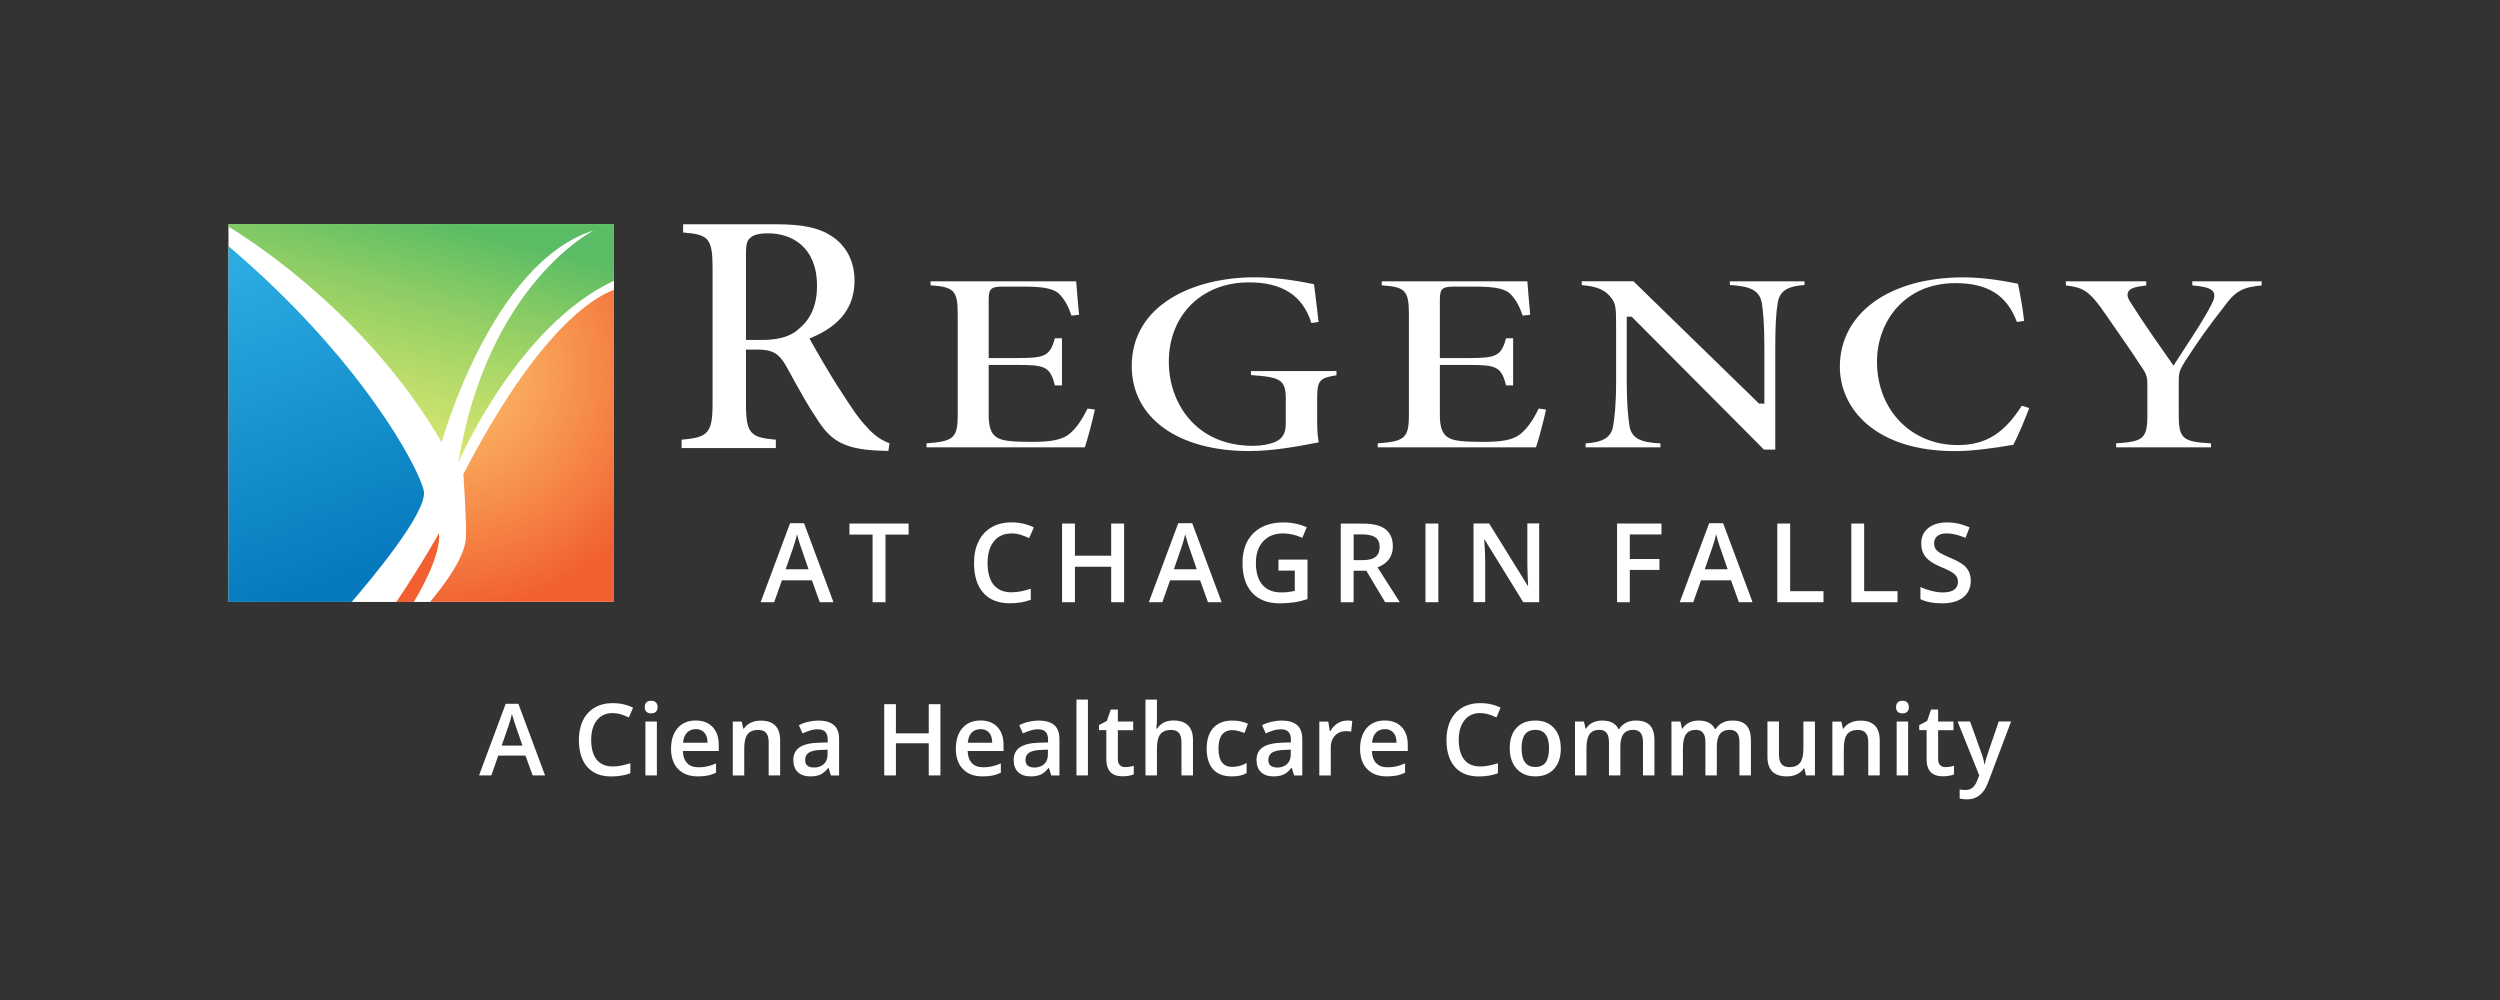
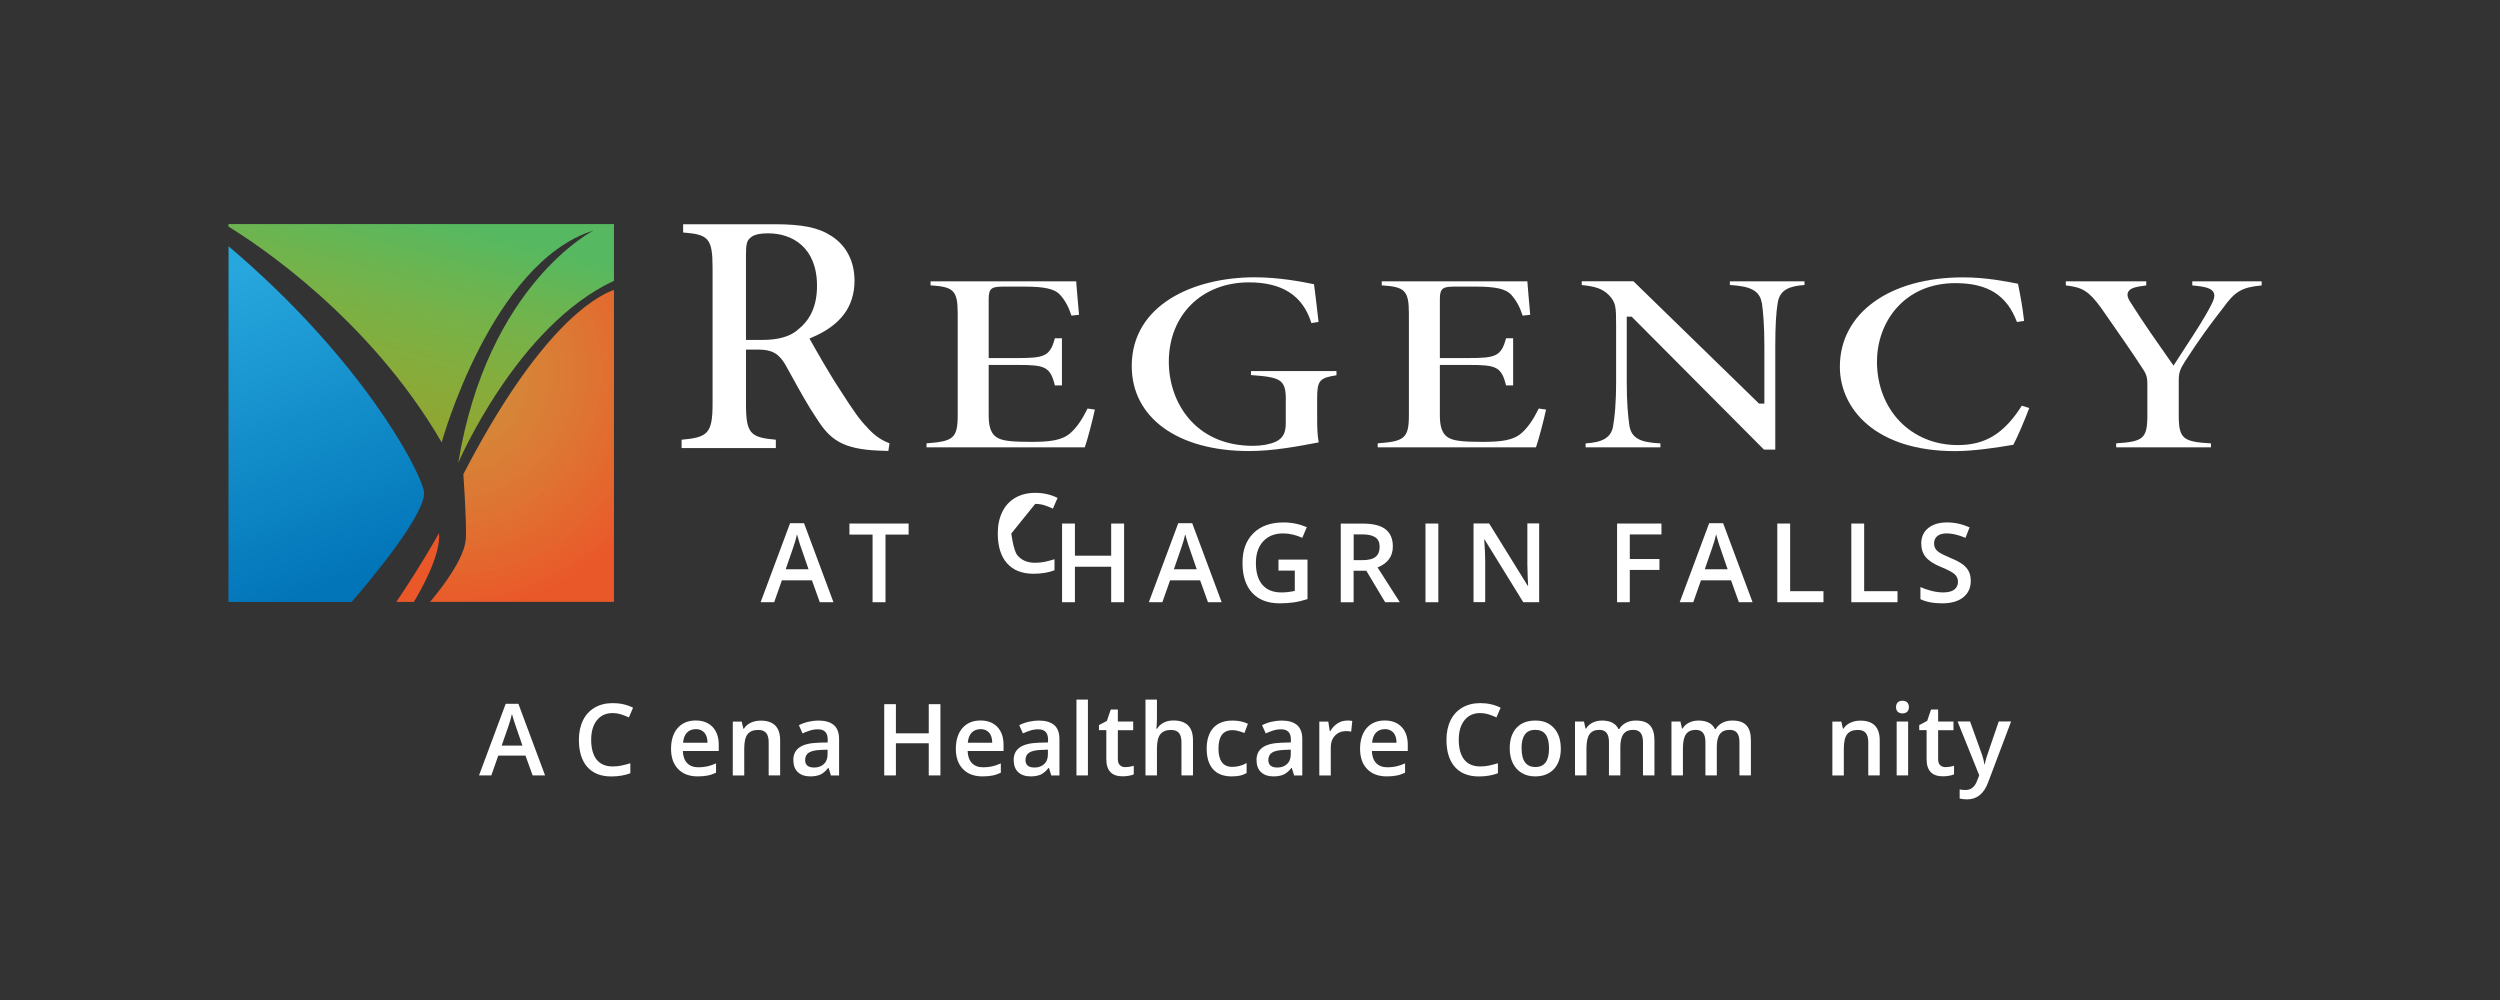
<svg xmlns="http://www.w3.org/2000/svg" viewBox="0 0 360 144">
  <rect x="0" y="0" width="360" height="144" fill="#333333" stroke="none" />
  <defs>
    <style>
      .cls-1 {
        fill: url(#linear-gradient-2);
      }

      .cls-2 {
        fill: #fff;
      }

      .cls-3 {
        fill: url(#radial-gradient);
      }

      .cls-3, .cls-4 {
        opacity: .96;
      }

      .cls-4 {
        fill: #f15a29;
      }

      .cls-5 {
        fill: url(#linear-gradient);
      }
    </style>
    <linearGradient id="linear-gradient" x1="62.33" y1="29.95" x2="51.94" y2="69.76" gradientUnits="userSpaceOnUse">
      <stop offset=".04" stop-color="#57bb61" stop-opacity=".98" />
      <stop offset="1" stop-color="#dbe120" stop-opacity=".6" />
    </linearGradient>
    <linearGradient id="linear-gradient-2" x1="49.02" y1="84.13" x2="23.63" y2="15.65" gradientUnits="userSpaceOnUse">
      <stop offset="0" stop-color="#0076bb" stop-opacity=".98" />
      <stop offset=".66" stop-color="#27aae1" stop-opacity=".98" />
    </linearGradient>
    <radialGradient id="radial-gradient" cx="64.4" cy="53.44" fx="64.4" fy="53.44" r="34.42" gradientUnits="userSpaceOnUse">
      <stop offset="0" stop-color="#fbb040" stop-opacity=".8" />
      <stop offset="1" stop-color="#f15a29" />
    </radialGradient>
  </defs>
  <g id="WhiteBoxes">
-     <rect class="cls-2" x="32.9" y="32.27" width="55.51" height="54.41" />
-   </g>
+     </g>
  <g id="OUTLINED-CMYK">
    <g>
      <path class="cls-2" d="M124.92,61.59c-1.11-1.11-2.05-2.47-3.85-5.28-1.6-2.41-3.64-6.02-4.31-7.21l-.2-.35.37-.16c4.12-1.75,6.12-4.43,6.12-8.18,0-2.76-1.17-5.04-3.3-6.41-1.87-1.23-4.18-1.71-8.26-1.71h-13.12v1.19c3.59.28,4.24.78,4.24,5.06v19.62c0,4.29-.74,4.83-4.46,5.16v1.2h13.57v-1.2c-3.64-.33-4.3-.84-4.3-5.16v-7.82h1.75c1.98,0,2.97.55,3.93,2.19.29.51.57,1.04.87,1.57,1.2,2.17,2.43,4.42,3.63,6.17,1.92,3.02,3.67,4.4,8.96,4.62h0c.3,0,.62.02.92.03.15,0,.3.01.44.02l.17-1.1c-.9-.34-1.97-.91-3.19-2.25ZM114.87,47.51c-1.17.98-2.81,1.44-5.16,1.44h-2.29v-12.36c0-1.24.1-1.96.63-2.34.43-.44,1.28-.65,2.59-.65,3.39,0,7.01,1.98,7.01,7.55,0,2.82-.91,4.9-2.8,6.35Z" />
      <path class="cls-2" d="M143.84,63.14c-1.29-.56-1.47-1.97-1.47-3.42v-7.17h4.12c3.94,0,4.74.21,5.41,2.95h1.02v-6.79h-1.02c-.69,2.63-1.56,2.85-5.41,2.85h-4.12v-8.53c0-1.63.55-1.76,2.25-1.76h2.9c2.9,0,4.38.34,5.12,1.17.71.78,1.24,1.74,1.65,3.01l1.09-.12c-.18-1.86-.34-3.95-.41-4.82h-20.97v.58c3.26.22,3.91.67,3.91,4.04v14.68c0,3.33-.69,3.75-4.49,4.03v.58h22.79c.42-1.21,1.13-3.94,1.45-5.44l-1.05-.15c-.78,1.59-1.58,2.74-2.44,3.5-1.19,1.09-2.98,1.3-5.66,1.3s-3.91-.14-4.67-.48Z" />
      <path class="cls-2" d="M185.15,57.61v3.39c0,1.35-.44,2.14-1.46,2.61-.82.37-2.01.59-3.26.59-8.32,0-12.12-6.27-12.12-12.1,0-6.73,4.74-11.44,11.54-11.44,4.82,0,7.77,1.92,8.99,5.86l1.03-.16c-.18-1.67-.36-3.05-.49-4.16-.06-.47-.11-.9-.16-1.27-1.65-.34-4.99-1-8.54-1-8.82,0-17.71,3.96-17.71,12.79,0,7.43,6.63,12.23,16.88,12.23,3.48,0,7.01-.67,9.85-1.21l.19-.04c-.19-1.07-.22-2.25-.22-3.29v-3.11c0-2.54.4-2.89,2.78-3.26v-.61h-12.31v.58c4.32.31,5.02.65,5.02,3.59Z" />
      <path class="cls-2" d="M208.81,63.14c-1.29-.56-1.47-1.97-1.47-3.42v-7.17h4.12c3.94,0,4.74.21,5.41,2.95h1.02v-6.79h-1.02c-.69,2.63-1.56,2.85-5.41,2.85h-4.12v-8.53c0-1.63.55-1.76,2.25-1.76h2.9c2.9,0,4.38.34,5.12,1.17.71.78,1.24,1.74,1.65,3.01l1.09-.12c-.18-1.86-.34-3.95-.41-4.82h-20.97v.58c3.26.22,3.91.67,3.91,4.04v14.68c0,3.33-.69,3.75-4.49,4.03v.58h22.79c.42-1.21,1.13-3.94,1.45-5.44l-1.05-.15c-.78,1.59-1.58,2.74-2.44,3.5-1.19,1.09-2.98,1.3-5.66,1.3s-3.91-.14-4.67-.48Z" />
      <path class="cls-2" d="M253.71,43.59c.18,1.33.36,3.11.36,6.33v8.2h-.76l-.13-.12-17.97-17.5h-7.44v.55c1.79.17,2.98.48,3.92,1.45.99,1.05,1.03,1.69,1.03,4.24v8.14c0,3.47-.23,5.27-.41,6.33-.24,1.94-1.75,2.49-3.98,2.64v.57h10.77v-.57c-2.78-.14-4.24-.65-4.49-2.74-.17-1.23-.36-3.06-.36-6.23v-9.28h.71l19.05,19.14h1.63v-14.81c0-2.92.11-4.95.36-6.37.31-1.85,1.7-2.37,3.85-2.52v-.53h-10.75v.53c2.73.17,4.27.67,4.59,2.56Z" />
      <path class="cls-2" d="M270.29,52.02c0-5.59,3.88-11.25,11.28-11.25,4.67,0,7.42,1.73,8.87,5.6l1.03-.16c-.22-1.94-.49-3.44-.88-5.35l-.11-.02c-1.45-.29-4.48-.9-7.78-.9-10.63,0-17.76,5.17-17.76,12.87,0,6.05,5.13,12.15,16.58,12.15,2.87,0,6.35-.57,8.02-.85l.38-.06c.65-1.23,1.62-3.52,2.29-5.29l-1.07-.34c-2.56,4.02-5.25,5.67-9.22,5.67-6.74,0-11.64-5.07-11.64-12.06Z" />
      <path class="cls-2" d="M318.74,42.07c.3.54.02,1.17-.38,1.94-.87,1.72-2.37,4.02-3.7,6.05-.49.74-.94,1.44-1.32,2.04l-.35.55-.45-.64c-1.91-2.72-3.89-5.53-5.59-8.23-.37-.57-.77-1.17-.5-1.72.24-.51.89-.76,2.61-.96v-.59h-11.58v.59c2.44.27,3.31.85,5.04,3.18l.96,1.38c2.08,2.99,3.58,5.14,4.89,7.16.65.93.85,1.39.85,2.44v4.54c0,3.4-.63,3.79-4.49,4.04v.58h13.65v-.57c-3.99-.24-4.64-.63-4.64-4.04v-4.97c0-1.2.18-1.64.87-2.75,2.16-3.34,3.5-5.16,5.53-7.77,1.69-2.35,2.68-2.95,5.54-3.22v-.59h-9.99v.59c1.99.18,2.75.43,3.05.98Z" />
    </g>
    <path class="cls-4" d="M63.23,76.75s-2.39,4.34-6.16,9.93h2.52c.86-1.42,3.95-6.76,3.63-9.93Z" />
    <path class="cls-5" d="M32.9,32.63c4.01,2.45,20.28,13.13,30.7,31.07,0,0,7.17-25.92,21.87-30.51,0,0-15.26,7.72-19.48,33.45,0,0,8.42-19.69,22.42-26.21v-8.16h-55.51" />
    <path class="cls-1" d="M32.9,86.68h17.74c2.44-2.82,11.02-12.99,10.39-15.99-.71-3.38-9.19-19.2-28.12-35.23" />
    <path class="cls-3" d="M88.41,41.74c-2.82,1.01-10.85,5.61-21.69,26.55,0,0,.48,6.61.37,9.19-.13,2.8-3.25,6.92-5.16,9.19h26.48v-44.93Z" />
    <g>
      <path class="cls-2" d="M76.7,111.66l-1.03-2.85h-3.92l-1,2.85h-1.77l3.84-10.31h1.83l3.84,10.31h-1.78ZM75.23,107.36l-.96-2.79c-.07-.19-.17-.48-.29-.88-.12-.4-.21-.7-.26-.88-.13.58-.31,1.21-.55,1.89l-.93,2.67h2.99Z" />
      <path class="cls-2" d="M88.23,102.68c-.96,0-1.72.34-2.27,1.03-.55.68-.83,1.63-.83,2.83s.27,2.21.8,2.86c.53.65,1.3.97,2.31.97.44,0,.86-.04,1.26-.13.41-.09.83-.2,1.27-.33v1.44c-.8.3-1.72.46-2.74.46-1.5,0-2.66-.46-3.46-1.37-.8-.91-1.21-2.21-1.21-3.91,0-1.07.2-2,.59-2.8.39-.8.96-1.41,1.7-1.84.74-.43,1.61-.64,2.6-.64,1.05,0,2.02.22,2.91.66l-.6,1.4c-.35-.16-.71-.31-1.1-.43-.39-.12-.79-.19-1.22-.19Z" />
-       <path class="cls-2" d="M92.84,101.83c0-.29.08-.52.24-.68s.39-.24.69-.24.52.08.68.24.24.39.24.68-.08.5-.24.66-.39.24-.68.24-.53-.08-.69-.24-.24-.38-.24-.66ZM94.59,111.66h-1.65v-7.76h1.65v7.76Z" />
      <path class="cls-2" d="M100.48,111.8c-1.21,0-2.15-.35-2.83-1.06-.68-.7-1.02-1.67-1.02-2.91s.32-2.27.95-2.99c.63-.72,1.5-1.09,2.6-1.09,1.03,0,1.83.31,2.43.93.59.62.89,1.48.89,2.57v.89h-5.17c.02.75.23,1.33.61,1.74.38.4.92.61,1.62.61.46,0,.89-.04,1.28-.13.4-.09.82-.23,1.27-.43v1.34c-.4.19-.81.33-1.22.41-.41.08-.88.12-1.41.12ZM100.18,105c-.52,0-.94.17-1.26.5-.32.33-.5.82-.56,1.45h3.52c0-.64-.16-1.13-.46-1.46s-.71-.5-1.24-.5Z" />
      <path class="cls-2" d="M112.35,111.66h-1.66v-4.77c0-.6-.12-1.05-.36-1.34s-.62-.44-1.15-.44c-.7,0-1.21.21-1.53.62-.32.41-.48,1.1-.48,2.07v3.87h-1.65v-7.76h1.29l.23,1.02h.08c.23-.37.57-.66,1-.86s.91-.3,1.43-.3c1.86,0,2.79.95,2.79,2.84v5.06Z" />
      <path class="cls-2" d="M119.65,111.66l-.33-1.08h-.06c-.37.47-.75.79-1.13.96s-.87.26-1.46.26c-.76,0-1.36-.21-1.79-.62-.43-.41-.64-.99-.64-1.75,0-.8.3-1.4.89-1.81s1.5-.63,2.72-.67l1.34-.04v-.41c0-.5-.12-.87-.35-1.11-.23-.25-.59-.37-1.08-.37-.4,0-.78.06-1.14.18s-.72.25-1.05.41l-.53-1.18c.42-.22.88-.39,1.38-.5.5-.11.97-.17,1.42-.17.99,0,1.73.22,2.24.65.5.43.75,1.11.75,2.03v5.23h-1.18ZM117.19,110.53c.6,0,1.08-.17,1.44-.5.36-.33.54-.8.54-1.41v-.67l-1,.04c-.78.03-1.34.16-1.7.39-.35.23-.53.59-.53,1.06,0,.35.1.62.31.8s.52.28.93.28Z" />
      <path class="cls-2" d="M135.42,111.66h-1.68v-4.63h-4.73v4.63h-1.68v-10.26h1.68v4.2h4.73v-4.2h1.68v10.26Z" />
      <path class="cls-2" d="M141.49,111.8c-1.21,0-2.15-.35-2.83-1.06-.68-.7-1.02-1.67-1.02-2.91s.32-2.27.95-2.99c.63-.72,1.5-1.09,2.6-1.09,1.03,0,1.83.31,2.43.93.59.62.89,1.48.89,2.57v.89h-5.17c.02.75.23,1.33.61,1.74.38.4.92.61,1.62.61.46,0,.89-.04,1.28-.13.4-.09.82-.23,1.27-.43v1.34c-.4.19-.81.33-1.22.41-.41.08-.88.12-1.41.12ZM141.18,105c-.52,0-.94.17-1.26.5-.32.33-.5.82-.56,1.45h3.52c0-.64-.16-1.13-.46-1.46-.3-.33-.71-.5-1.24-.5Z" />
      <path class="cls-2" d="M151.38,111.66l-.33-1.08h-.06c-.37.47-.75.79-1.13.96s-.87.26-1.46.26c-.76,0-1.36-.21-1.79-.62-.43-.41-.64-.99-.64-1.75,0-.8.3-1.4.89-1.81s1.5-.63,2.72-.67l1.34-.04v-.41c0-.5-.12-.87-.35-1.11-.23-.25-.59-.37-1.08-.37-.4,0-.78.06-1.14.18s-.72.25-1.05.41l-.53-1.18c.42-.22.88-.39,1.38-.5.5-.11.97-.17,1.42-.17.99,0,1.73.22,2.24.65.5.43.75,1.11.75,2.03v5.23h-1.18ZM148.92,110.53c.6,0,1.08-.17,1.44-.5.36-.33.54-.8.54-1.41v-.67l-1,.04c-.78.03-1.34.16-1.7.39-.35.23-.53.59-.53,1.06,0,.35.1.62.31.8s.52.28.93.28Z" />
      <path class="cls-2" d="M156.66,111.66h-1.65v-10.92h1.65v10.92Z" />
      <path class="cls-2" d="M162.05,110.46c.4,0,.8-.06,1.21-.19v1.24c-.18.08-.42.15-.71.2-.29.05-.59.08-.9.08-1.56,0-2.34-.82-2.34-2.47v-4.18h-1.06v-.73l1.14-.6.56-1.64h1.02v1.73h2.21v1.25h-2.21v4.16c0,.4.1.69.3.88s.46.28.78.28Z" />
      <path class="cls-2" d="M171.79,111.66h-1.66v-4.77c0-.6-.12-1.05-.36-1.34s-.62-.44-1.15-.44c-.69,0-1.2.21-1.53.62s-.49,1.11-.49,2.08v3.85h-1.65v-10.92h1.65v2.77c0,.44-.03.92-.08,1.42h.11c.22-.37.54-.67.94-.87.4-.21.87-.31,1.4-.31,1.88,0,2.82.95,2.82,2.84v5.06Z" />
      <path class="cls-2" d="M177.36,111.8c-1.17,0-2.07-.34-2.68-1.03-.61-.69-.92-1.67-.92-2.95s.32-2.31.96-3.01c.64-.7,1.56-1.05,2.77-1.05.82,0,1.56.15,2.21.46l-.5,1.33c-.7-.27-1.27-.41-1.73-.41-1.34,0-2.01.89-2.01,2.67,0,.87.17,1.52.5,1.96.33.44.83.66,1.47.66.74,0,1.43-.18,2.08-.55v1.44c-.29.17-.61.3-.94.37-.33.07-.74.11-1.22.11Z" />
      <path class="cls-2" d="M186.35,111.66l-.33-1.08h-.06c-.37.47-.75.79-1.13.96s-.87.26-1.46.26c-.76,0-1.36-.21-1.79-.62-.43-.41-.64-.99-.64-1.75,0-.8.3-1.4.89-1.81s1.5-.63,2.72-.67l1.34-.04v-.41c0-.5-.12-.87-.35-1.11-.23-.25-.59-.37-1.08-.37-.4,0-.78.06-1.14.18s-.72.25-1.05.41l-.53-1.18c.42-.22.88-.39,1.38-.5.5-.11.97-.17,1.42-.17.99,0,1.73.22,2.24.65.5.43.75,1.11.75,2.03v5.23h-1.18ZM183.89,110.53c.6,0,1.08-.17,1.44-.5.36-.33.54-.8.54-1.41v-.67l-1,.04c-.78.03-1.34.16-1.7.39-.35.23-.53.59-.53,1.06,0,.35.1.62.31.8s.52.28.93.28Z" />
      <path class="cls-2" d="M193.91,103.75c.33,0,.61.02.82.07l-.16,1.54c-.23-.06-.48-.08-.73-.08-.66,0-1.19.22-1.6.65-.41.43-.61.99-.61,1.68v4.06h-1.65v-7.76h1.29l.22,1.37h.08c.26-.46.59-.83,1.01-1.1s.86-.41,1.34-.41Z" />
      <path class="cls-2" d="M199.7,111.8c-1.21,0-2.15-.35-2.83-1.06-.68-.7-1.02-1.67-1.02-2.91s.32-2.27.95-2.99c.63-.72,1.5-1.09,2.6-1.09,1.03,0,1.83.31,2.43.93.59.62.89,1.48.89,2.57v.89h-5.17c.02.75.23,1.33.61,1.74.38.4.92.61,1.62.61.46,0,.89-.04,1.28-.13.4-.09.82-.23,1.27-.43v1.34c-.4.19-.81.33-1.22.41-.41.08-.88.12-1.41.12ZM199.4,105c-.52,0-.94.17-1.26.5-.32.33-.5.82-.56,1.45h3.52c0-.64-.16-1.13-.46-1.46s-.71-.5-1.24-.5Z" />
      <path class="cls-2" d="M213.16,102.68c-.96,0-1.72.34-2.27,1.03-.55.68-.83,1.63-.83,2.83s.27,2.21.8,2.86c.53.65,1.3.97,2.31.97.44,0,.86-.04,1.26-.13.41-.09.83-.2,1.27-.33v1.44c-.8.3-1.72.46-2.74.46-1.5,0-2.66-.46-3.46-1.37-.8-.91-1.21-2.21-1.21-3.91,0-1.07.2-2,.59-2.8.39-.8.96-1.41,1.7-1.84.74-.43,1.61-.64,2.6-.64,1.05,0,2.02.22,2.91.66l-.6,1.4c-.35-.16-.71-.31-1.1-.43-.39-.12-.79-.19-1.22-.19Z" />
      <path class="cls-2" d="M224.76,107.76c0,1.27-.33,2.26-.98,2.97-.65.71-1.56,1.07-2.72,1.07-.73,0-1.37-.16-1.92-.49-.56-.33-.99-.8-1.29-1.41-.3-.61-.45-1.33-.45-2.13,0-1.26.32-2.24.97-2.95.65-.71,1.56-1.06,2.73-1.06s2.01.36,2.67,1.08c.66.72.98,1.7.98,2.92ZM219.11,107.76c0,1.79.66,2.69,1.99,2.69s1.96-.9,1.96-2.69-.66-2.66-1.98-2.66c-.69,0-1.19.23-1.51.69s-.47,1.12-.47,1.97Z" />
      <path class="cls-2" d="M233.35,111.66h-1.66v-4.79c0-.59-.11-1.04-.34-1.33-.22-.29-.58-.44-1.05-.44-.64,0-1.1.21-1.4.62-.3.41-.45,1.1-.45,2.07v3.87h-1.65v-7.76h1.29l.23,1.02h.08c.21-.37.53-.66.94-.86.41-.2.86-.3,1.35-.3,1.19,0,1.98.41,2.37,1.22h.11c.23-.38.55-.68.97-.9.42-.22.89-.32,1.43-.32.93,0,1.6.23,2.03.7s.64,1.18.64,2.14v5.06h-1.65v-4.79c0-.59-.11-1.04-.34-1.33-.23-.29-.58-.44-1.06-.44-.64,0-1.11.2-1.41.6-.3.4-.45,1.01-.45,1.84v4.11Z" />
      <path class="cls-2" d="M247.24,111.66h-1.66v-4.79c0-.59-.11-1.04-.34-1.33-.22-.29-.58-.44-1.05-.44-.64,0-1.1.21-1.4.62-.3.41-.45,1.1-.45,2.07v3.87h-1.65v-7.76h1.29l.23,1.02h.08c.21-.37.53-.66.94-.86.41-.2.86-.3,1.35-.3,1.19,0,1.98.41,2.37,1.22h.11c.23-.38.55-.68.97-.9.42-.22.89-.32,1.43-.32.93,0,1.6.23,2.03.7s.64,1.18.64,2.14v5.06h-1.65v-4.79c0-.59-.11-1.04-.34-1.33-.23-.29-.58-.44-1.06-.44-.64,0-1.11.2-1.41.6-.3.4-.45,1.01-.45,1.84v4.11Z" />
-       <path class="cls-2" d="M260.06,111.66l-.23-1.02h-.08c-.23.36-.56.64-.98.85-.42.21-.91.31-1.45.31-.94,0-1.64-.23-2.11-.7-.46-.47-.7-1.18-.7-2.13v-5.08h1.66v4.79c0,.59.12,1.04.36,1.34.24.3.62.45,1.14.45.69,0,1.2-.21,1.53-.62.33-.42.49-1.11.49-2.08v-3.87h1.66v7.76h-1.3Z" />
      <path class="cls-2" d="M270.69,111.66h-1.66v-4.77c0-.6-.12-1.05-.36-1.34s-.62-.44-1.15-.44c-.7,0-1.21.21-1.53.62-.32.41-.48,1.1-.48,2.07v3.87h-1.65v-7.76h1.29l.23,1.02h.08c.23-.37.57-.66,1-.86s.91-.3,1.43-.3c1.86,0,2.79.95,2.79,2.84v5.06Z" />
      <path class="cls-2" d="M273.03,101.83c0-.29.08-.52.24-.68s.39-.24.69-.24.52.08.68.24.24.39.24.68-.08.5-.24.66-.39.24-.68.24-.53-.08-.69-.24-.24-.38-.24-.66ZM274.77,111.66h-1.65v-7.76h1.65v7.76Z" />
      <path class="cls-2" d="M280.17,110.46c.4,0,.8-.06,1.21-.19v1.24c-.18.08-.42.15-.71.2-.29.05-.59.08-.9.08-1.56,0-2.34-.82-2.34-2.47v-4.18h-1.06v-.73l1.14-.6.56-1.64h1.02v1.73h2.21v1.25h-2.21v4.16c0,.4.1.69.3.88s.46.28.78.28Z" />
      <path class="cls-2" d="M281.89,103.89h1.8l1.58,4.4c.24.63.4,1.22.48,1.77h.06c.04-.26.12-.57.23-.94.11-.37.71-2.11,1.78-5.23h1.78l-3.32,8.8c-.6,1.61-1.61,2.42-3.02,2.42-.37,0-.72-.04-1.07-.12v-1.31c.25.06.53.08.85.08.8,0,1.35-.46,1.68-1.38l.29-.73-3.12-7.76Z" />
    </g>
    <g>
      <path class="cls-2" d="M118.05,86.72l-1.13-3.15h-4.33l-1.11,3.15h-1.95l4.24-11.38h2.01l4.24,11.38h-1.97ZM116.43,81.98l-1.06-3.08c-.08-.21-.19-.53-.32-.98s-.23-.77-.28-.98c-.14.64-.34,1.33-.61,2.08l-1.02,2.95h3.3Z" />
      <path class="cls-2" d="M127.5,86.72h-1.85v-9.74h-3.33v-1.59h8.52v1.59h-3.33v9.74Z" />
-       <path class="cls-2" d="M145.63,76.82c-1.06,0-1.9.38-2.51,1.13-.61.75-.91,1.8-.91,3.12s.29,2.44.88,3.15,1.44,1.07,2.55,1.07c.48,0,.95-.05,1.39-.14s.92-.22,1.4-.37v1.59c-.89.34-1.9.5-3.02.5-1.66,0-2.93-.5-3.82-1.51-.89-1-1.33-2.44-1.33-4.31,0-1.18.22-2.21.65-3.09s1.06-1.56,1.87-2.03c.82-.47,1.77-.71,2.88-.71,1.16,0,2.23.24,3.21.73l-.67,1.54c-.38-.18-.79-.34-1.21-.48-.43-.14-.87-.2-1.34-.2Z" />
+       <path class="cls-2" d="M145.63,76.82s.29,2.44.88,3.15,1.44,1.07,2.55,1.07c.48,0,.95-.05,1.39-.14s.92-.22,1.4-.37v1.59c-.89.34-1.9.5-3.02.5-1.66,0-2.93-.5-3.82-1.51-.89-1-1.33-2.44-1.33-4.31,0-1.18.22-2.21.65-3.09s1.06-1.56,1.87-2.03c.82-.47,1.77-.71,2.88-.71,1.16,0,2.23.24,3.21.73l-.67,1.54c-.38-.18-.79-.34-1.21-.48-.43-.14-.87-.2-1.34-.2Z" />
      <path class="cls-2" d="M161.87,86.72h-1.86v-5.11h-5.22v5.11h-1.85v-11.33h1.85v4.63h5.22v-4.63h1.86v11.33Z" />
      <path class="cls-2" d="M173.95,86.72l-1.13-3.15h-4.33l-1.11,3.15h-1.95l4.24-11.38h2.01l4.24,11.38h-1.97ZM172.33,81.98l-1.06-3.08c-.08-.21-.19-.53-.32-.98-.14-.44-.23-.77-.28-.98-.14.64-.34,1.33-.61,2.08l-1.02,2.95h3.3Z" />
      <path class="cls-2" d="M184.11,80.58h4.17v5.69c-.68.22-1.34.38-1.96.47-.63.09-1.31.14-2.04.14-1.72,0-3.04-.51-3.97-1.52-.93-1.02-1.39-2.45-1.39-4.3s.53-3.25,1.57-4.28,2.49-1.55,4.33-1.55c1.18,0,2.3.23,3.36.68l-.65,1.54c-.92-.42-1.84-.64-2.76-.64-1.21,0-2.16.38-2.87,1.14-.7.76-1.05,1.8-1.05,3.12,0,1.38.32,2.44.95,3.16.63.72,1.54,1.08,2.73,1.08.6,0,1.24-.07,1.92-.22v-2.92h-2.35v-1.59Z" />
      <path class="cls-2" d="M194.92,82.2v4.53h-1.85v-11.33h3.2c1.46,0,2.55.27,3.25.82s1.05,1.37,1.05,2.48c0,1.41-.73,2.42-2.2,3.01l3.2,5.01h-2.11l-2.71-4.53h-1.83ZM194.92,80.66h1.29c.86,0,1.49-.16,1.88-.48s.58-.8.58-1.43-.21-1.1-.63-1.38-1.05-.42-1.89-.42h-1.22v3.7Z" />
      <path class="cls-2" d="M205.27,86.72v-11.33h1.85v11.33h-1.85Z" />
      <path class="cls-2" d="M221.62,86.72h-2.27l-5.57-9.03h-.06l.04.5c.07.96.11,1.84.11,2.63v5.89h-1.68v-11.33h2.25l5.56,8.98h.05c-.01-.12-.03-.55-.06-1.3s-.05-1.33-.05-1.75v-5.94h1.7v11.33Z" />
      <path class="cls-2" d="M234.7,86.72h-1.84v-11.33h6.39v1.57h-4.56v3.54h4.27v1.57h-4.27v4.65Z" />
      <path class="cls-2" d="M250.4,86.72l-1.13-3.15h-4.33l-1.11,3.15h-1.95l4.24-11.38h2.01l4.24,11.38h-1.97ZM248.78,81.98l-1.06-3.08c-.08-.21-.19-.53-.32-.98-.14-.44-.23-.77-.28-.98-.14.64-.34,1.33-.61,2.08l-1.02,2.95h3.3Z" />
      <path class="cls-2" d="M255.93,86.72v-11.33h1.85v9.74h4.8v1.59h-6.65Z" />
      <path class="cls-2" d="M266.59,86.72v-11.33h1.85v9.74h4.8v1.59h-6.65Z" />
      <path class="cls-2" d="M283.79,83.65c0,1.01-.37,1.8-1.09,2.37s-1.73.86-3.01.86-2.33-.2-3.15-.6v-1.75c.52.24,1.07.43,1.65.57.58.14,1.12.21,1.62.21.73,0,1.27-.14,1.62-.42.35-.28.52-.65.52-1.12,0-.42-.16-.78-.48-1.08s-.98-.64-1.98-1.05c-1.03-.42-1.76-.9-2.19-1.43s-.64-1.18-.64-1.94c0-.95.34-1.69,1.01-2.23s1.57-.81,2.71-.81,2.16.24,3.24.71l-.59,1.51c-1.01-.42-1.91-.64-2.7-.64-.6,0-1.05.13-1.36.39s-.46.61-.46,1.04c0,.29.06.55.19.76s.33.41.61.59.8.43,1.53.74c.83.35,1.44.67,1.83.97s.67.64.85,1.02.27.82.27,1.33Z" />
    </g>
  </g>
</svg>